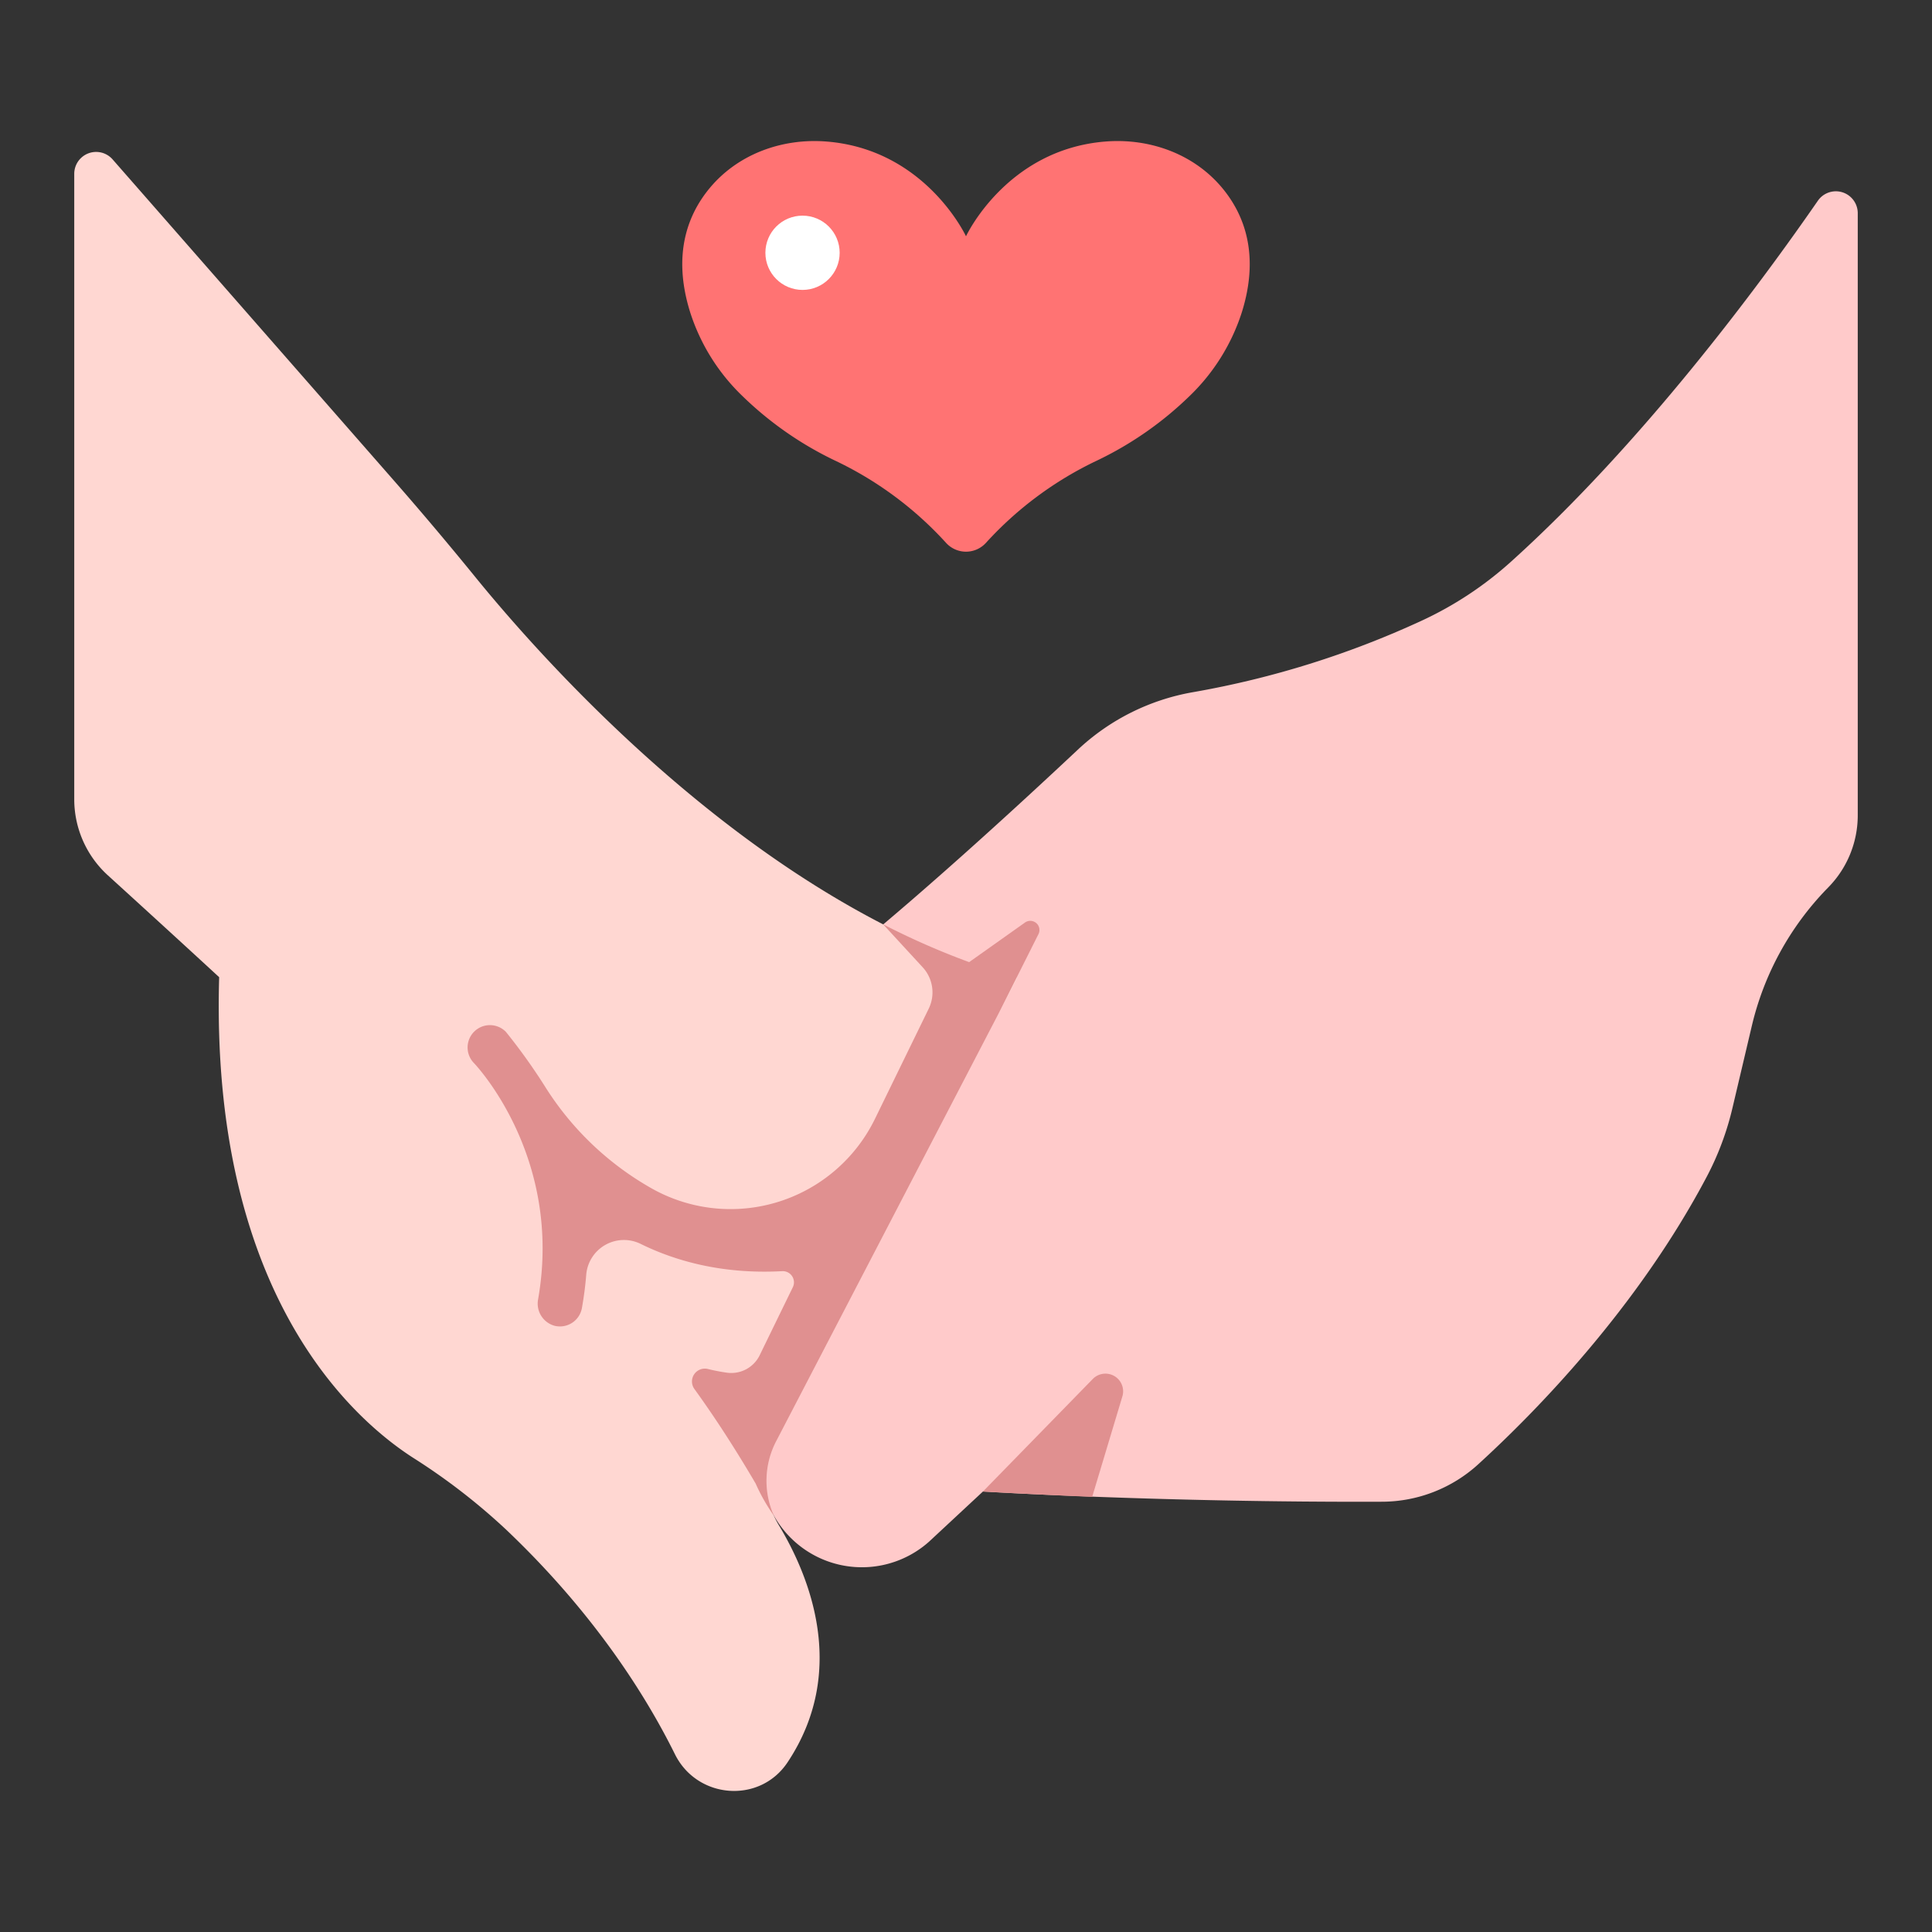
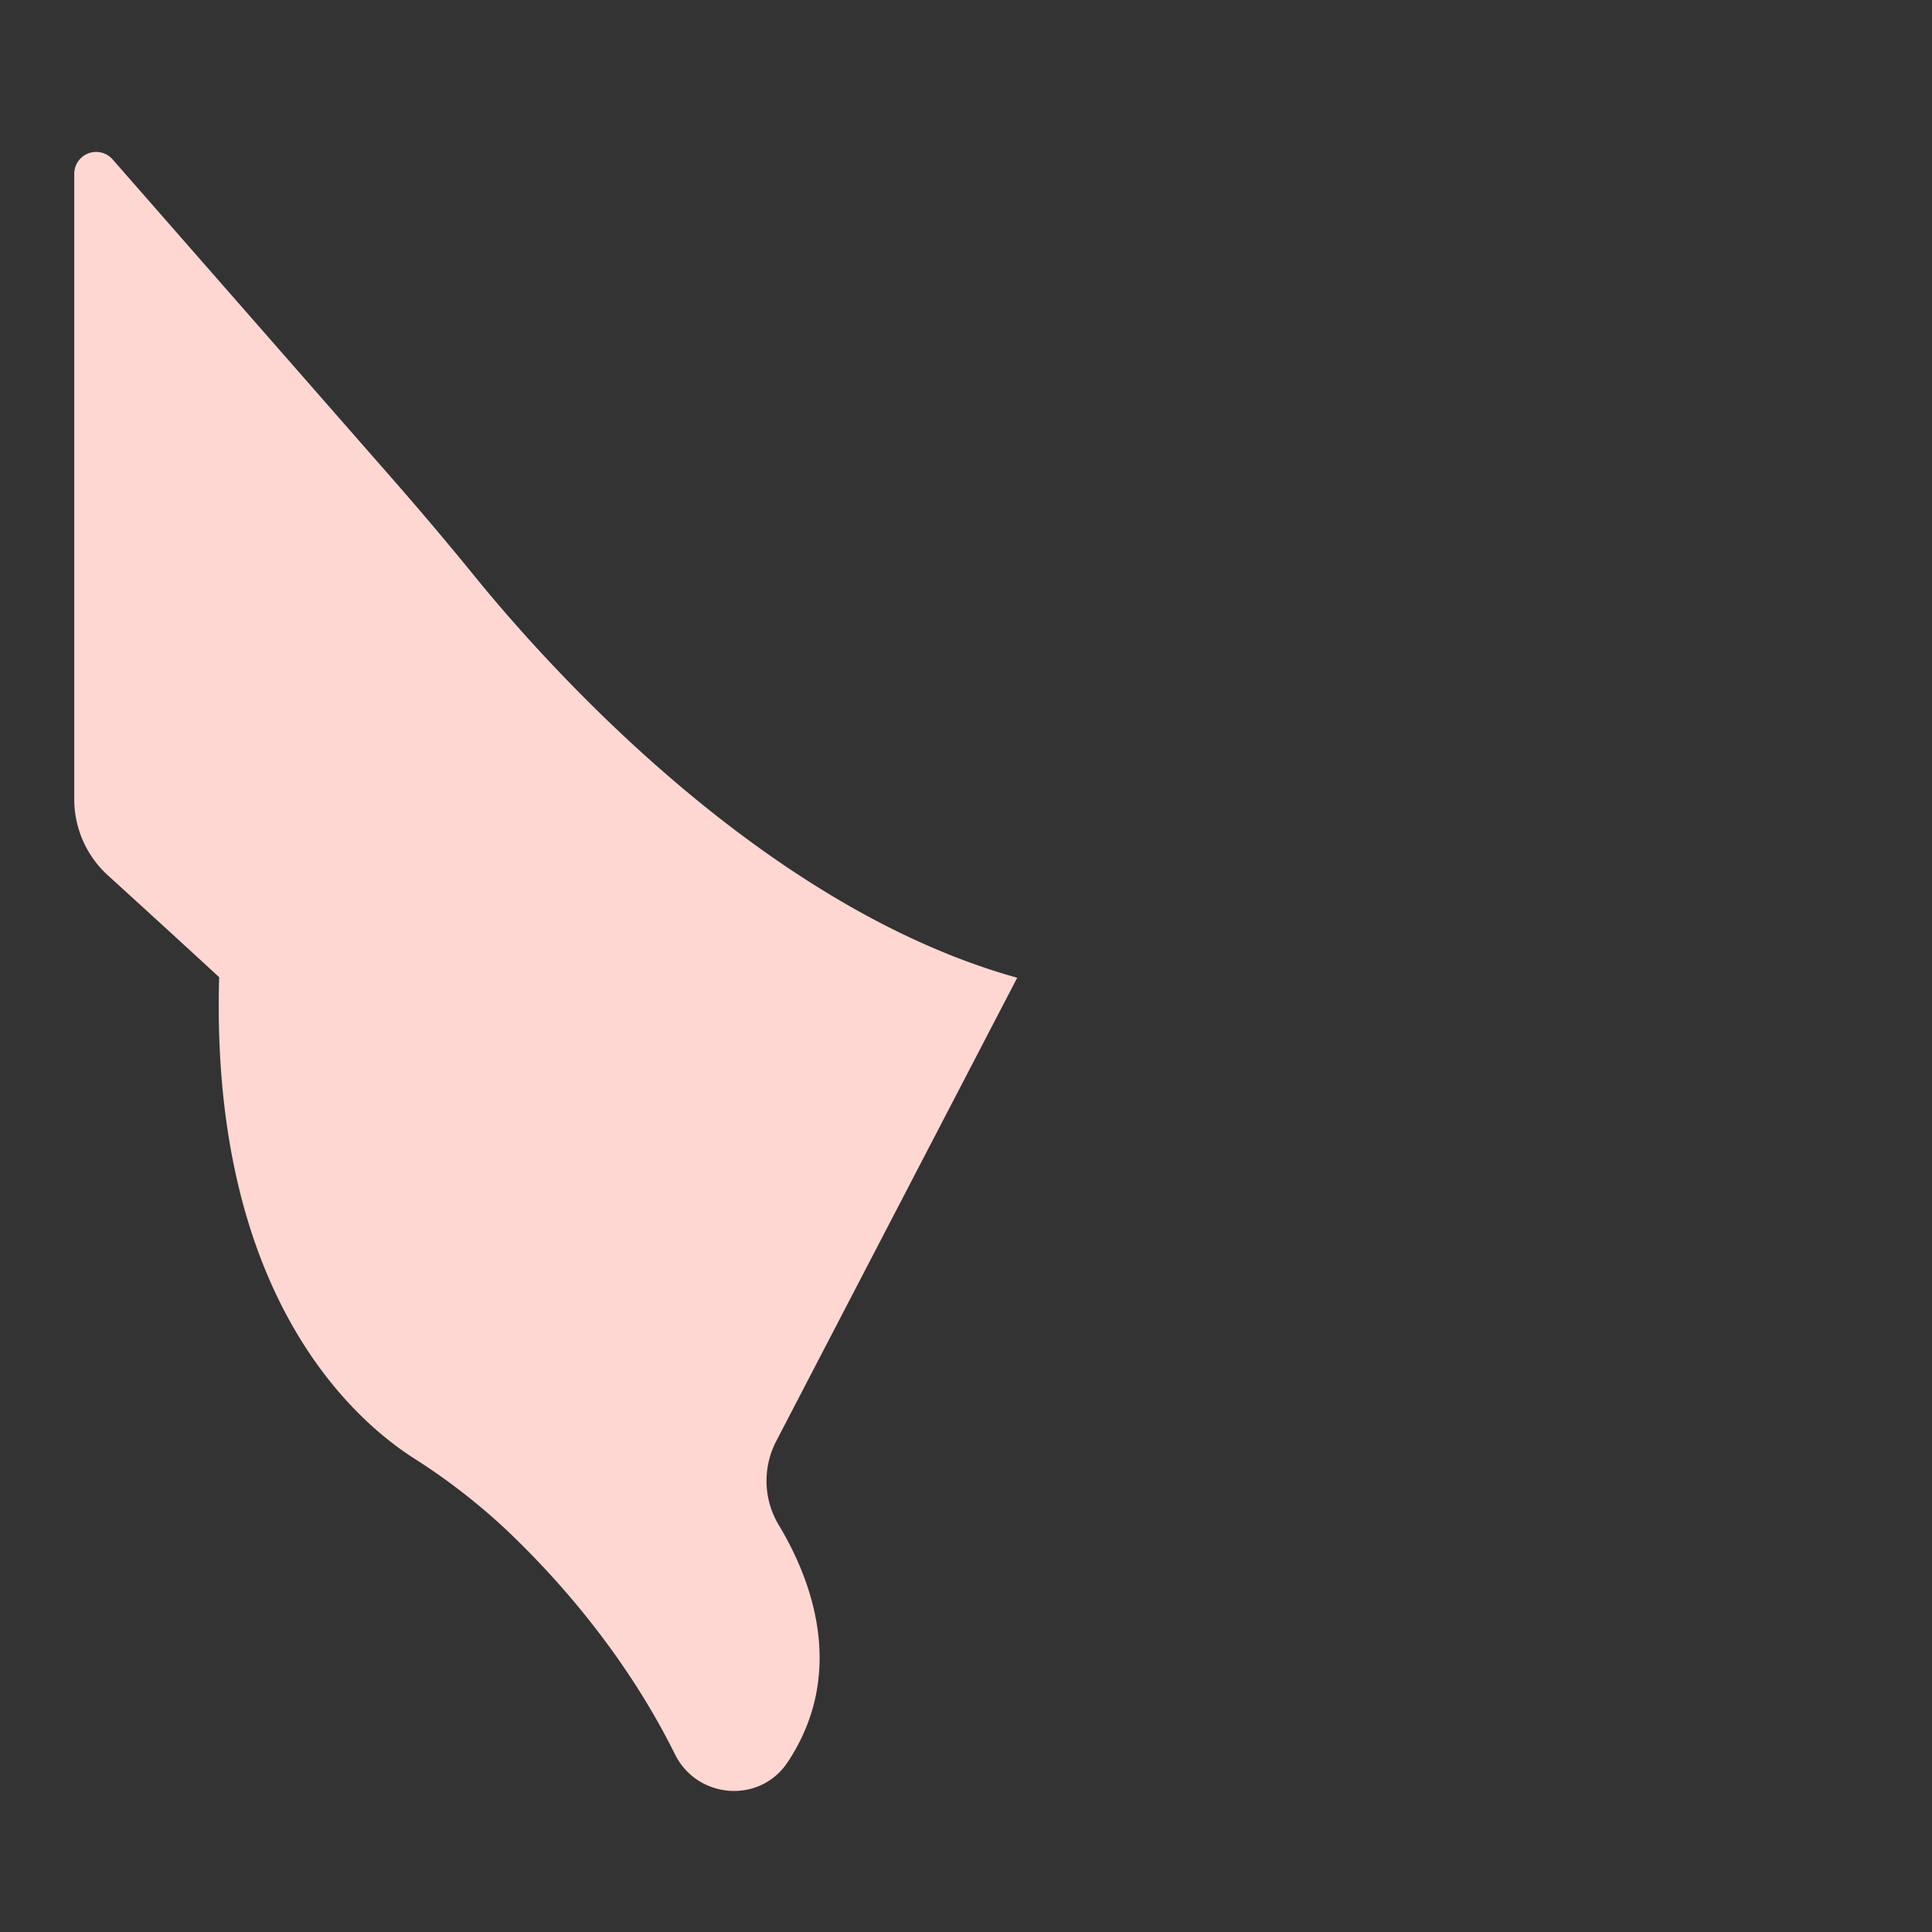
<svg xmlns="http://www.w3.org/2000/svg" id="icon" viewBox="0 0 512 512">
  <rect x="0" y="0" width="512" height="512" fill="#333333" stroke="none" />
  <title />
-   <path d="M481.751,53.2c-15.539,22.455-46.527,64.345-81.571,95.879a94.817,94.817,0,0,1-23.475,15.434,244.724,244.724,0,0,1-60.546,18.921A59.511,59.511,0,0,0,285.606,198.7c-14.62,13.717-38.434,35.622-58.751,52.275l36.22,14.942-58.5,110.615a26.727,26.727,0,0,0,9.862,34.861h0a26.726,26.726,0,0,0,31.779-2.843l14.271-13.276s47.438,2.92,105.8,2.7a37.975,37.975,0,0,0,25.471-9.934C406.938,374.173,434,346.6,452.427,311.614a76.476,76.476,0,0,0,6.714-18.078l5.114-21.674a77.84,77.84,0,0,1,19.872-36.3l.516-.532a27.235,27.235,0,0,0,7.68-18.955V56.5A5.8,5.8,0,0,0,481.751,53.2Z" style="fill:#ffcaca" />
  <path d="M29.839,42.241l74.3,84.828Q115.462,140,126.3,153.34c19.485,23.885,76.118,87.115,143.27,105.769L205.684,381.963a22.775,22.775,0,0,0,.742,22.267c8.125,13.5,18.371,38.609,2.287,62.8-7.355,11.062-23.952,9.76-29.85-2.143-7.709-15.557-21.43-37.407-44.83-59.606a166.167,166.167,0,0,0-24.553-18.954c-16.225-10.448-53.826-43.782-51.4-127.362,0,0-10.806-9.985-29.489-26.987a27.26,27.26,0,0,1-8.914-20.149V46.062A5.8,5.8,0,0,1,29.839,42.241Z" style="fill:#ffd7d2" />
-   <path d="M323.8,49.692c-7.473-8.892-19.06-13.07-30.643-12.2C266.744,39.479,256,62.62,256,62.62s-10.744-23.142-37.155-25.127c-11.583-.87-23.169,3.307-30.642,12.2-5.86,6.972-10.115,17.623-5.321,33a53.191,53.191,0,0,0,13.7,22.094A92.079,92.079,0,0,0,221.173,122a94.512,94.512,0,0,1,29.508,21.825,7.137,7.137,0,0,0,10.638,0A94.512,94.512,0,0,1,290.827,122a92.04,92.04,0,0,0,24.349-16.978,53.4,53.4,0,0,0,13.933-22.3C333.917,67.328,329.66,56.668,323.8,49.692Z" style="fill:#ff7373" />
-   <path d="M289.607,365.437l-29.119,29.834s14.694.824,28.954,1.412l8-26.624A4.685,4.685,0,0,0,289.607,365.437Z" style="fill:#e09090" />
-   <circle cx="212.678" cy="66.99" r="9.841" style="fill:#fff" />
-   <path d="M271.631,244.482l-14.789,10.491a200.527,200.527,0,0,1-22.774-10.01l-.009.011,10.463,11.366a9.829,9.829,0,0,1,1.6,10.966l-14.232,29.168a42.583,42.583,0,0,1-58.459,18.871l-.24-.13a79.566,79.566,0,0,1-28.417-26.734,154.087,154.087,0,0,0-10.706-15.027,5.917,5.917,0,1,0-8.466,8.269c.238.244,23.667,24.748,17,62.608a6.094,6.094,0,0,0,4.422,7.031,5.918,5.918,0,0,0,7.188-4.716c.532-2.975.905-5.876,1.136-8.7a10.027,10.027,0,0,1,14.384-8.326c8.705,4.3,21.217,8.138,37.509,7.256l.049,0a2.958,2.958,0,0,1,2.818,4.251s-5.448,11.17-8.768,17.994a8.373,8.373,0,0,1-8.687,4.656,50.2,50.2,0,0,1-5.031-.974,3.407,3.407,0,0,0-3.6,5.294c4.2,5.8,9.869,14.187,16.241,25.071a48.627,48.627,0,0,0,4.828,8.5,22.731,22.731,0,0,1,.589-19.7l59.02-113.5,10.5-20.912A2.426,2.426,0,0,0,271.631,244.482Z" style="fill:#e09090" />
</svg>